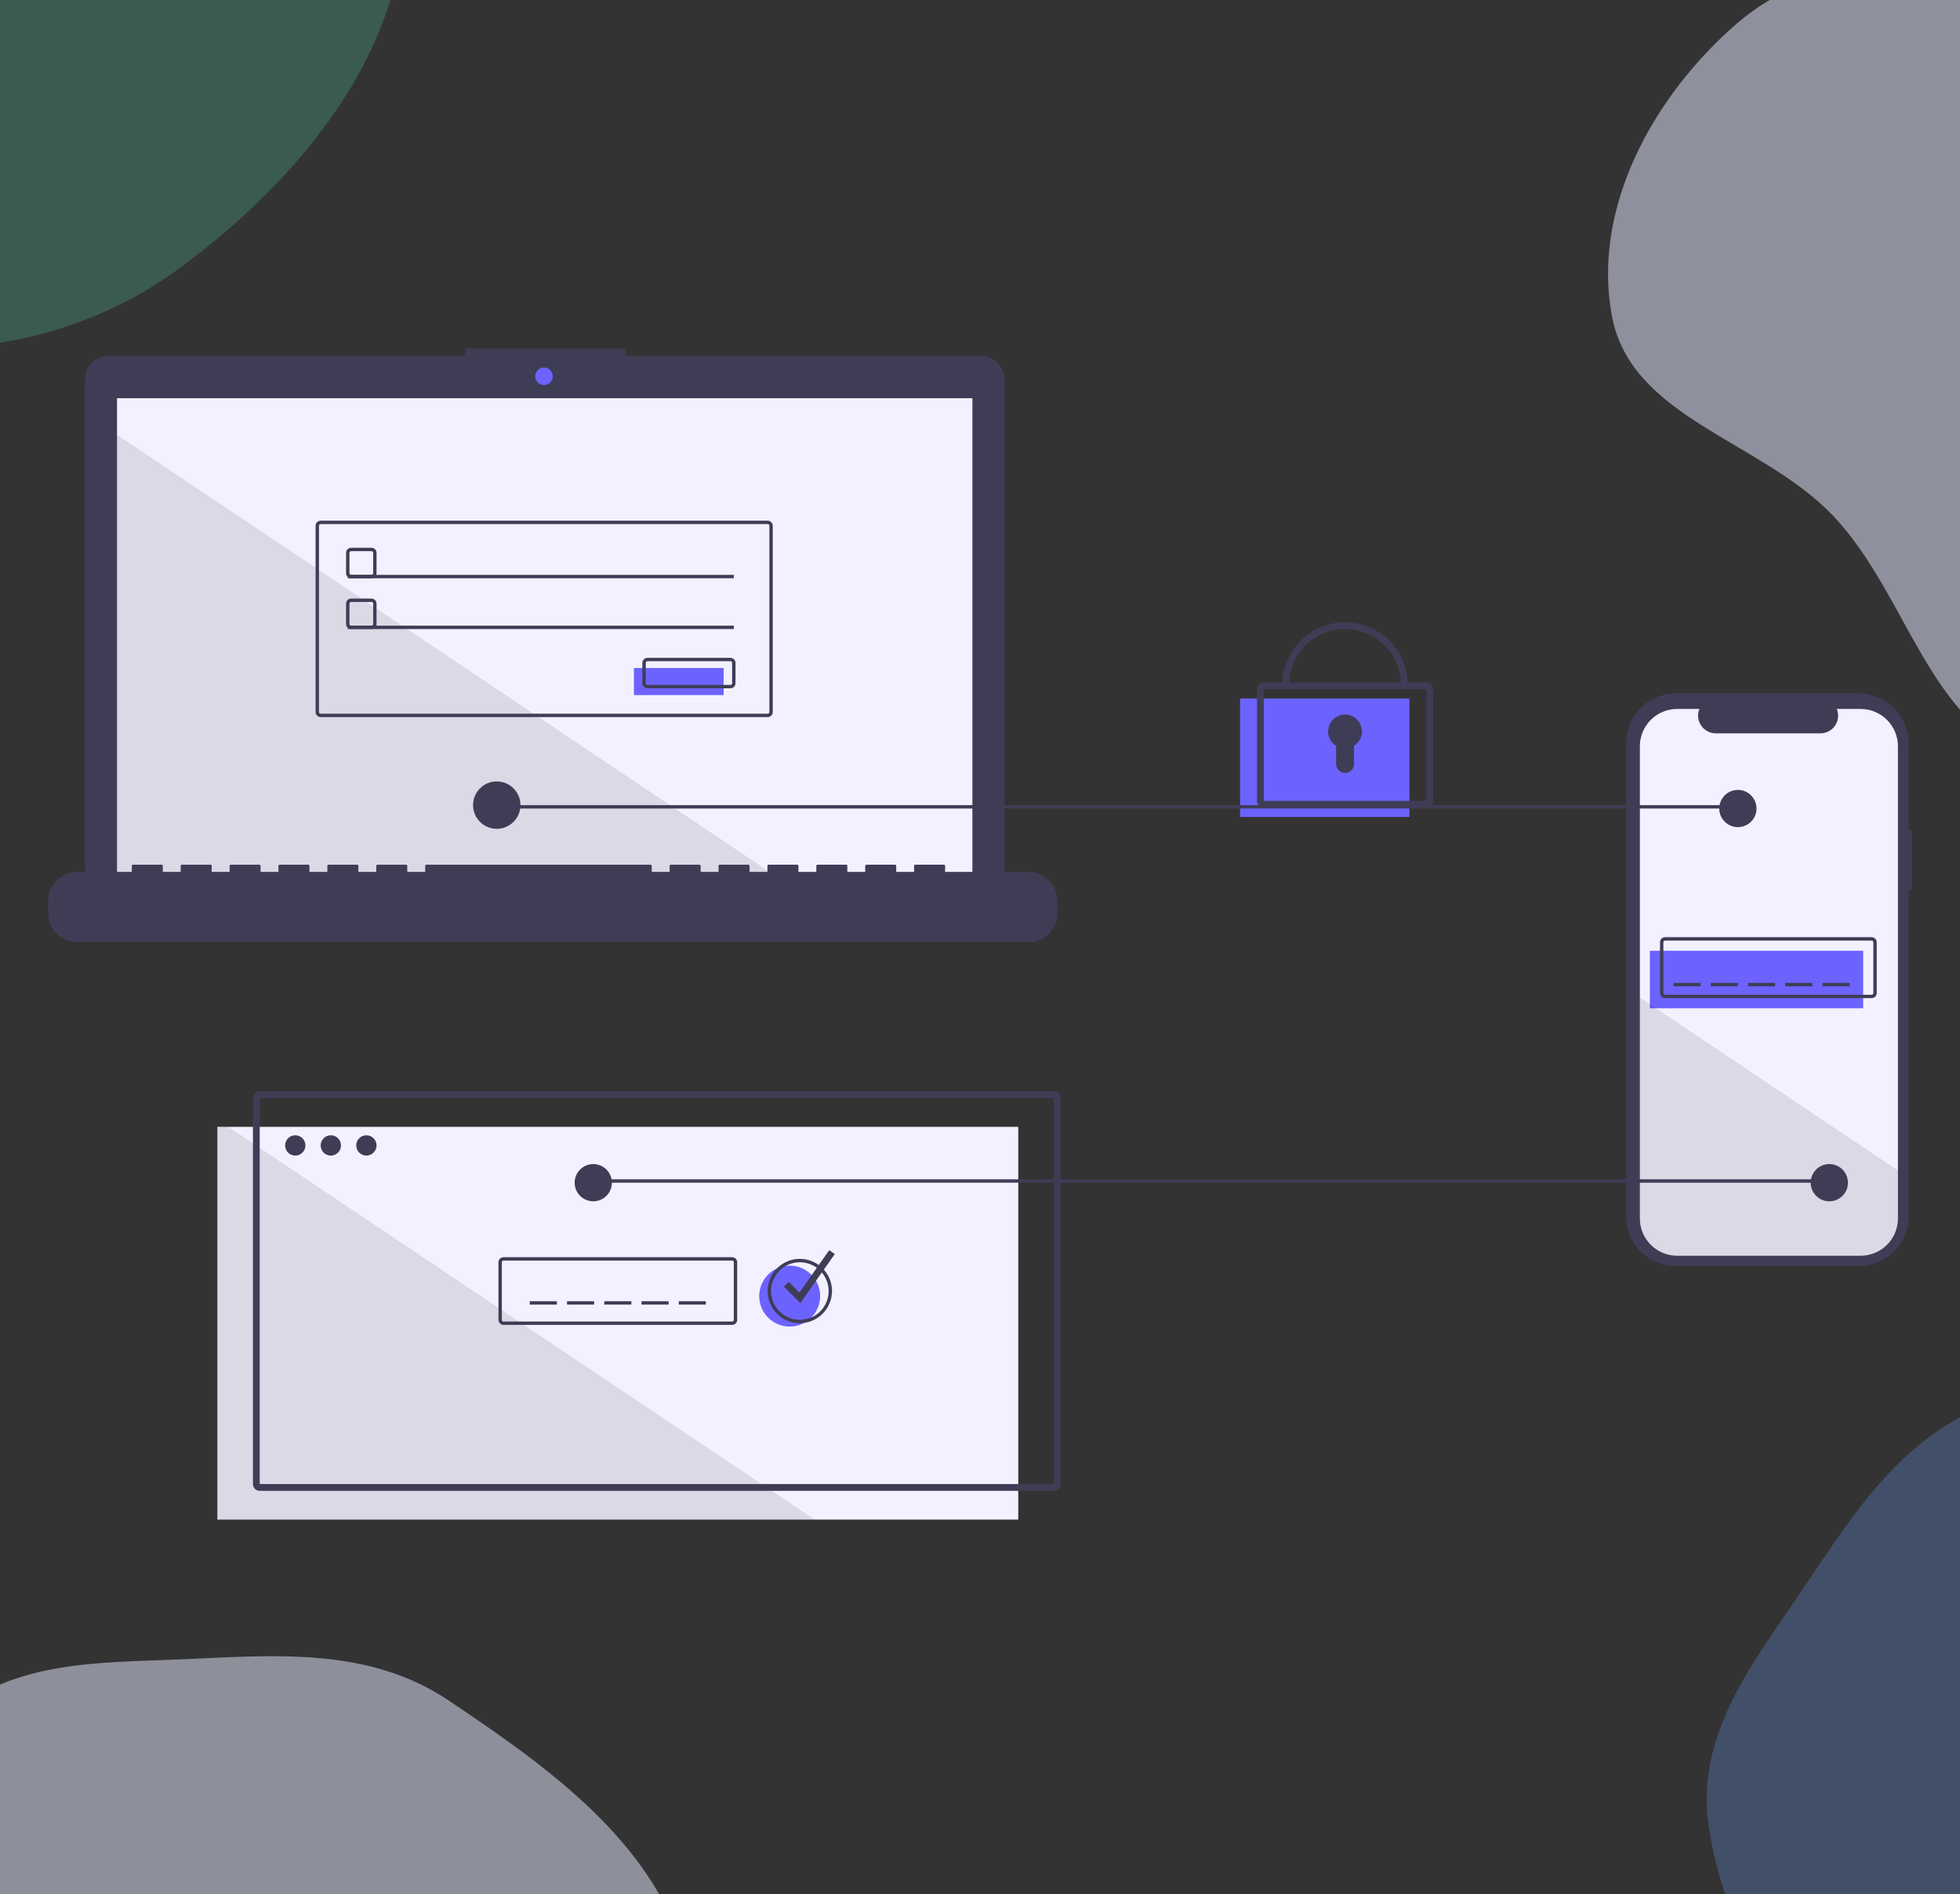
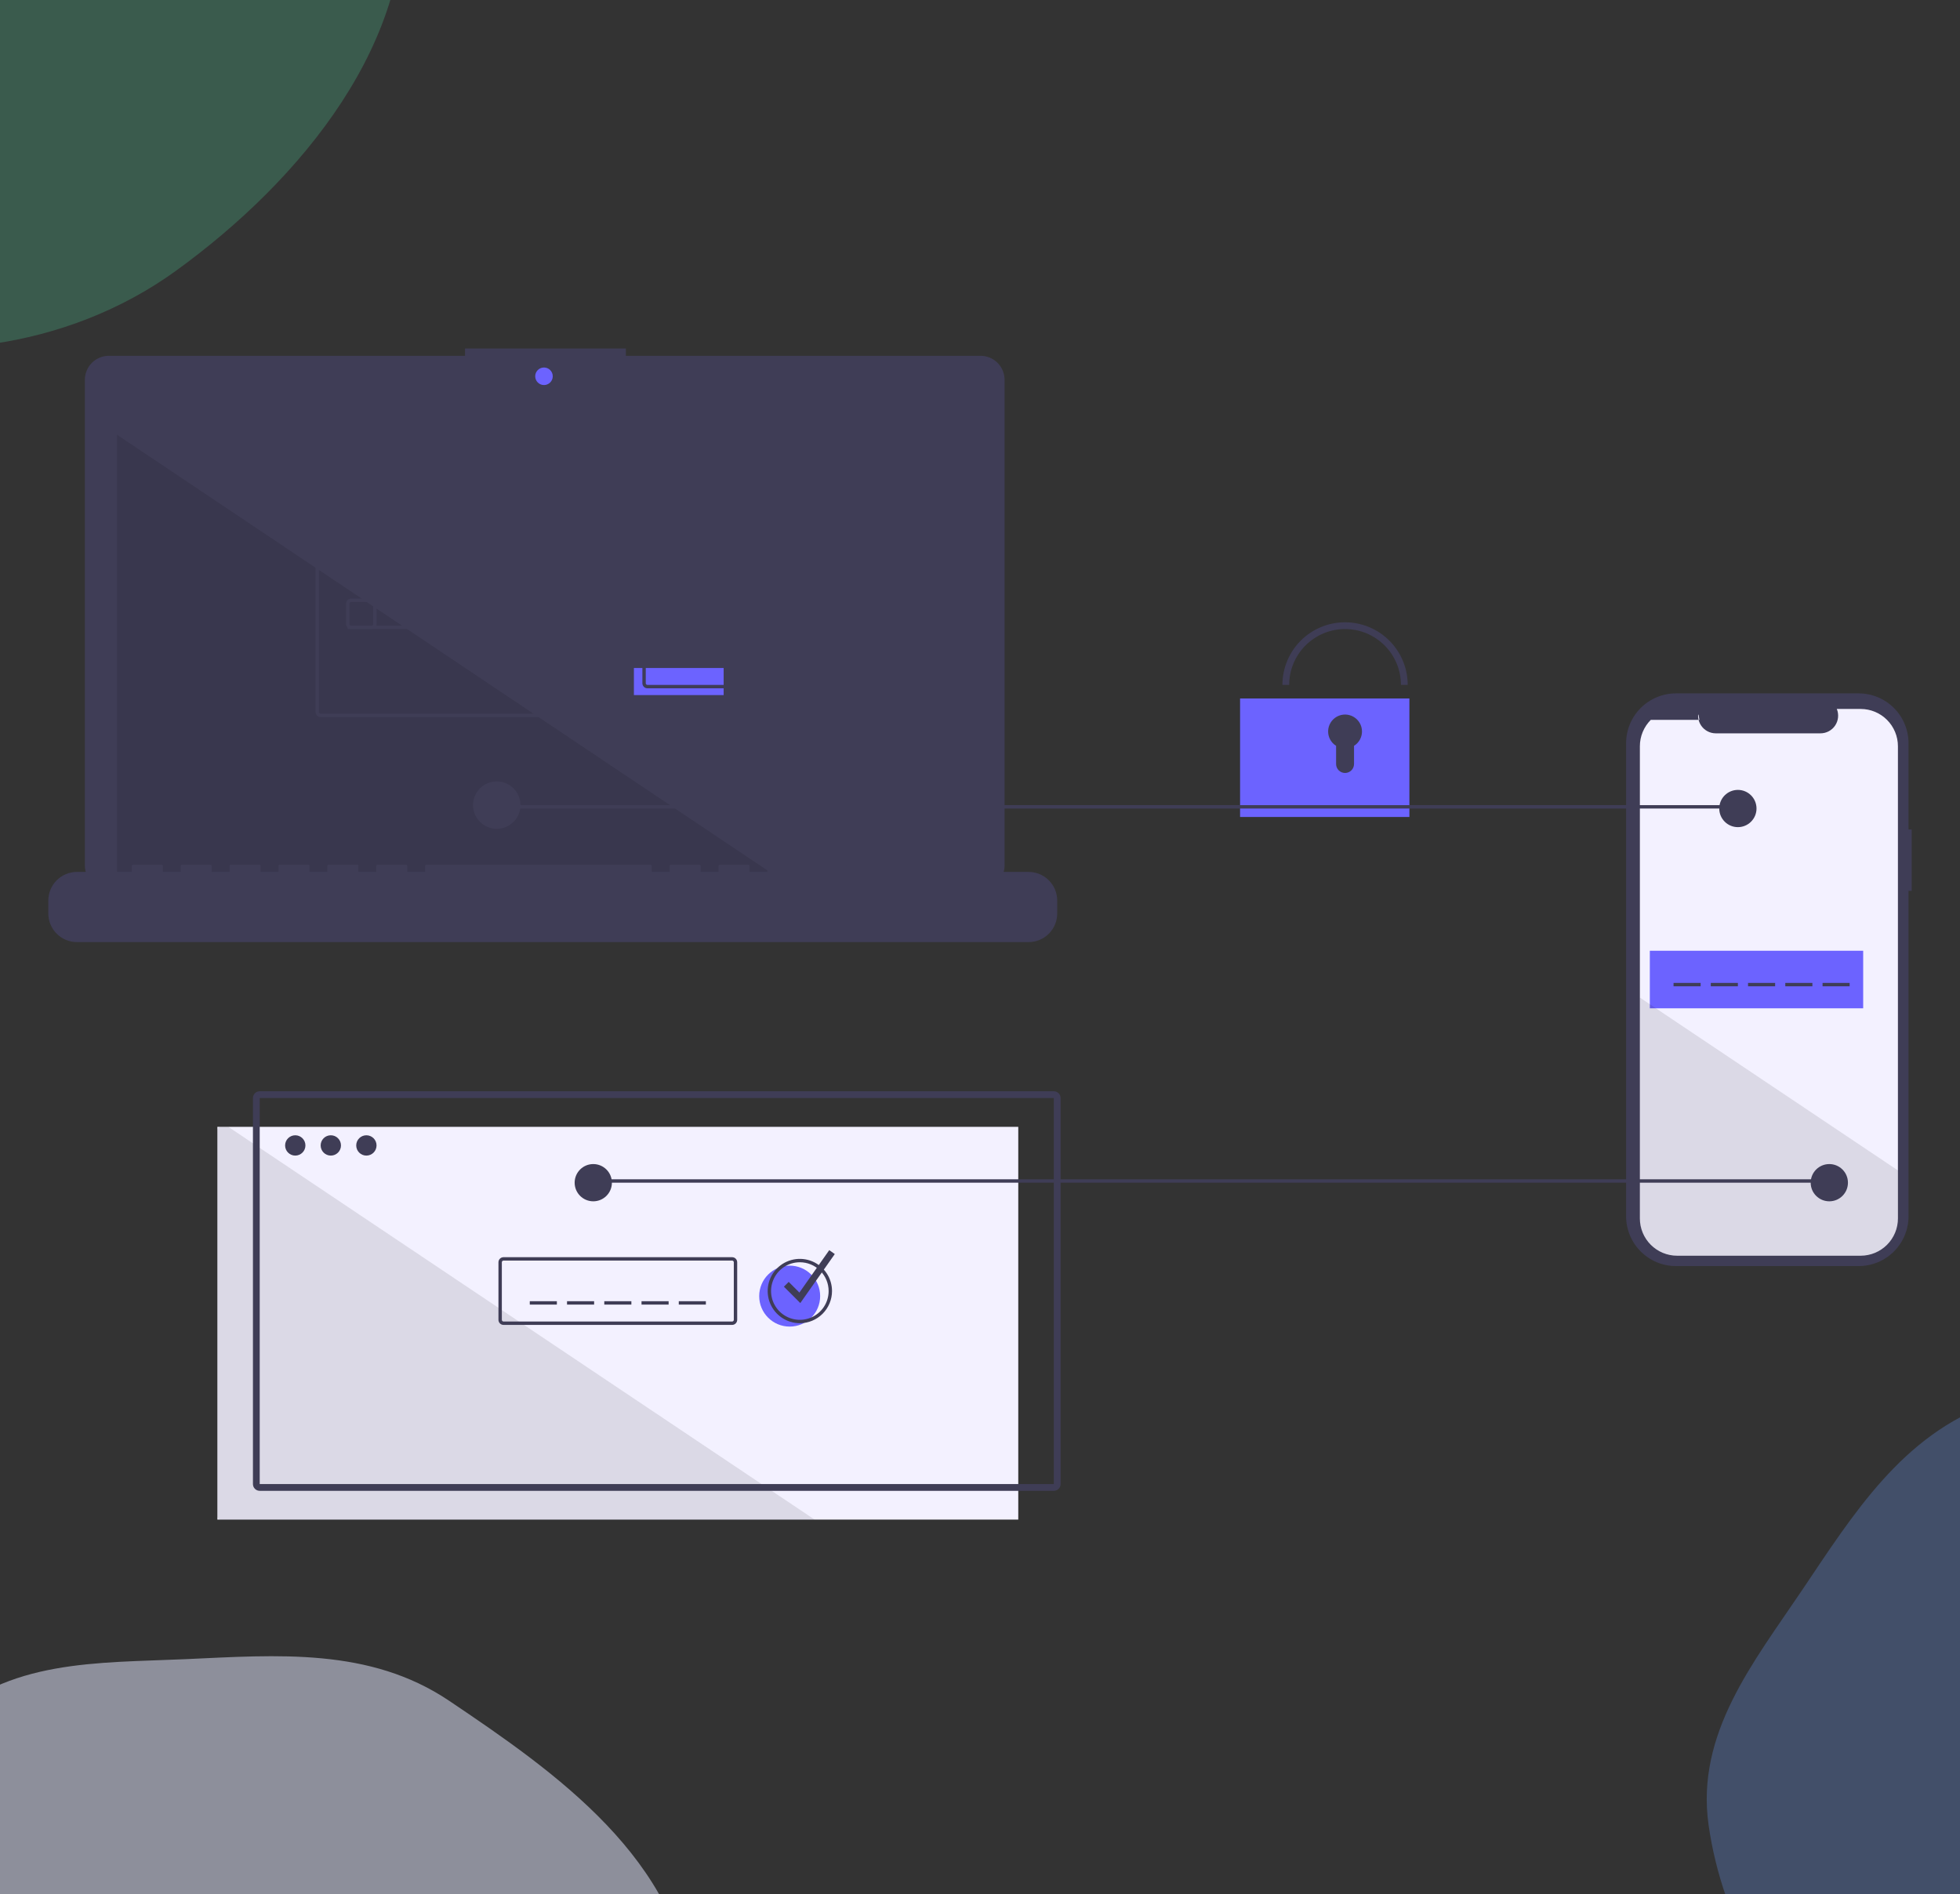
<svg xmlns="http://www.w3.org/2000/svg" width="568" height="549" viewBox="0 0 568 549" fill="none">
  <rect x="0" y="0" width="568" height="549" fill="#333333" stroke="none" />
  <g clip-path="url(#clip0_348_1406)">
-     <path fill-rule="evenodd" clip-rule="evenodd" d="M588.84 -13.086C621.16 -14.365 653.469 -16.747 681.299 -0.299C718.802 21.865 762.489 48.659 766.583 91.96C770.807 136.633 737.03 177.186 700.561 203.439C668.824 226.285 626.119 231.79 588.84 219.909C558.758 210.32 552.947 172.324 531.213 149.462C510.673 127.856 472.895 121.194 467.205 91.96C461.075 60.47 479.126 27.731 503.434 6.738C526.409 -13.104 558.479 -11.885 588.84 -13.086Z" fill="#E4E7FF" fill-opacity="0.52" />
    <path fill-rule="evenodd" clip-rule="evenodd" d="M-59.952 -138.086C-27.841 -139.365 4.259 -141.747 31.91 -125.299C69.171 -103.135 112.577 -76.341 116.644 -33.04C120.84 11.633 87.281 52.186 51.047 78.439C19.515 101.285 -22.915 106.79 -59.952 94.909C-89.84 85.32 -95.614 47.324 -117.208 24.462C-137.615 2.856 -175.15 -3.806 -180.803 -33.04C-186.893 -64.53 -168.959 -97.269 -144.807 -118.262C-121.98 -138.104 -90.118 -136.885 -59.952 -138.086Z" fill="#4BB989" fill-opacity="0.3" />
    <g clip-path="url(#clip1_348_1406)">
      <path d="M553.999 240.396H553.087V215.413C553.087 213.514 552.713 211.634 551.986 209.879C551.26 208.125 550.194 206.531 548.852 205.188C547.509 203.846 545.915 202.78 544.161 202.054C542.406 201.327 540.526 200.953 538.627 200.953H485.696C483.797 200.953 481.917 201.327 480.163 202.054C478.408 202.78 476.814 203.846 475.472 205.188C474.129 206.531 473.064 208.125 472.337 209.879C471.61 211.634 471.236 213.514 471.236 215.413V352.474C471.236 354.373 471.61 356.254 472.337 358.008C473.064 359.762 474.129 361.356 475.472 362.699C476.814 364.042 478.408 365.107 480.163 365.833C481.917 366.56 483.797 366.934 485.696 366.934H538.627C540.526 366.934 542.406 366.56 544.161 365.833C545.915 365.107 547.509 364.042 548.852 362.699C550.194 361.356 551.26 359.762 551.986 358.008C552.713 356.254 553.087 354.373 553.087 352.474V258.18H553.999V240.396Z" fill="#3F3D56" />
-       <path d="M550.011 216.264V353.126C550.011 355.99 548.873 358.737 546.848 360.762C544.822 362.788 542.075 363.926 539.211 363.926H486.026C484.608 363.926 483.203 363.646 481.894 363.103C480.584 362.561 479.393 361.765 478.391 360.762C477.388 359.759 476.593 358.569 476.051 357.258C475.509 355.948 475.23 354.544 475.23 353.126V216.264C475.231 213.401 476.368 210.655 478.392 208.631C480.417 206.606 483.163 205.469 486.026 205.469H492.478C492.161 206.248 492.041 207.092 492.127 207.929C492.214 208.765 492.504 209.567 492.973 210.265C493.442 210.963 494.076 211.535 494.817 211.931C495.559 212.326 496.387 212.534 497.228 212.535H527.552C528.394 212.536 529.223 212.33 529.966 211.935C530.71 211.54 531.344 210.968 531.814 210.27C532.283 209.571 532.573 208.768 532.659 207.93C532.744 207.093 532.621 206.248 532.302 205.469H539.211C542.074 205.469 544.821 206.606 546.846 208.63C548.871 210.654 550.01 213.4 550.011 216.264Z" fill="#F3F1FF" />
+       <path d="M550.011 216.264V353.126C550.011 355.99 548.873 358.737 546.848 360.762C544.822 362.788 542.075 363.926 539.211 363.926H486.026C484.608 363.926 483.203 363.646 481.894 363.103C480.584 362.561 479.393 361.765 478.391 360.762C477.388 359.759 476.593 358.569 476.051 357.258C475.509 355.948 475.23 354.544 475.23 353.126V216.264C475.231 213.401 476.368 210.655 478.392 208.631H492.478C492.161 206.248 492.041 207.092 492.127 207.929C492.214 208.765 492.504 209.567 492.973 210.265C493.442 210.963 494.076 211.535 494.817 211.931C495.559 212.326 496.387 212.534 497.228 212.535H527.552C528.394 212.536 529.223 212.33 529.966 211.935C530.71 211.54 531.344 210.968 531.814 210.27C532.283 209.571 532.573 208.768 532.659 207.93C532.744 207.093 532.621 206.248 532.302 205.469H539.211C542.074 205.469 544.821 206.606 546.846 208.63C548.871 210.654 550.01 213.4 550.011 216.264Z" fill="#F3F1FF" />
      <path d="M539.942 275.543H478.115V292.226H539.942V275.543Z" fill="#6C63FF" />
-       <path d="M542.396 289.278H482.533C482.142 289.278 481.768 289.122 481.492 288.846C481.216 288.57 481.061 288.196 481.061 287.806V273.085C481.061 272.695 481.216 272.321 481.492 272.045C481.768 271.769 482.142 271.614 482.533 271.613H542.396C542.787 271.614 543.161 271.769 543.437 272.045C543.713 272.321 543.868 272.695 543.868 273.085V287.806C543.868 288.196 543.713 288.57 543.437 288.846C543.161 289.122 542.787 289.278 542.396 289.278ZM482.533 272.595C482.403 272.595 482.278 272.647 482.186 272.739C482.094 272.831 482.042 272.955 482.042 273.085V287.806C482.042 287.936 482.094 288.061 482.186 288.153C482.278 288.245 482.402 288.297 482.533 288.297H542.396C542.526 288.297 542.651 288.245 542.743 288.153C542.835 288.061 542.887 287.936 542.887 287.806V273.085C542.887 272.955 542.835 272.831 542.743 272.739C542.651 272.647 542.526 272.595 542.396 272.595H482.533Z" fill="#3F3D56" />
      <path d="M492.837 284.863H484.986V285.845H492.837V284.863Z" fill="#3F3D56" />
      <path d="M503.632 284.863H495.781V285.845H503.632V284.863Z" fill="#3F3D56" />
      <path d="M514.425 284.863H506.574V285.845H514.425V284.863Z" fill="#3F3D56" />
      <path d="M525.222 284.863H517.371V285.845H525.222V284.863Z" fill="#3F3D56" />
      <path d="M536.017 284.863H528.166V285.845H536.017V284.863Z" fill="#3F3D56" />
      <path opacity="0.1" d="M550.011 339.212V353.128C550.011 355.992 548.873 358.739 546.848 360.765C544.822 362.79 542.075 363.928 539.211 363.928H486.026C484.608 363.928 483.203 363.648 481.894 363.106C480.584 362.563 479.393 361.767 478.391 360.764C477.388 359.761 476.593 358.571 476.051 357.261C475.509 355.95 475.23 354.546 475.23 353.128V289.113L550.011 339.212Z" fill="black" />
      <path d="M295.09 326.574H62.996V440.413H295.09V326.574Z" fill="#F3F1FF" />
      <path opacity="0.1" d="M236.086 440.413H63.977C63.717 440.413 63.468 440.309 63.284 440.125C63.1 439.941 62.997 439.692 62.996 439.432V327.556C62.997 327.296 63.1 327.046 63.284 326.863C63.468 326.679 63.717 326.575 63.977 326.574H66.156L236.086 440.413Z" fill="black" />
      <path d="M530.129 341.781H170.457V342.763H530.129V341.781Z" fill="#3F3D56" />
      <path d="M284.169 103.119H181.375V101H134.764V103.119H31.547C30.634 103.119 29.73 103.299 28.886 103.648C28.043 103.997 27.276 104.51 26.63 105.155C25.985 105.801 25.473 106.567 25.123 107.411C24.774 108.255 24.594 109.159 24.594 110.072V250.828C24.594 252.672 25.326 254.441 26.63 255.745C27.934 257.049 29.703 257.781 31.547 257.781H284.169C286.013 257.781 287.781 257.049 289.085 255.745C290.389 254.441 291.122 252.672 291.122 250.828V110.072C291.122 109.159 290.942 108.255 290.593 107.411C290.243 106.567 289.731 105.801 289.085 105.155C288.44 104.51 287.673 103.997 286.829 103.648C285.986 103.299 285.082 103.119 284.169 103.119Z" fill="#3F3D56" />
-       <path d="M281.796 115.406H33.916V255.242H281.796V115.406Z" fill="#F3F1FF" />
      <path d="M157.644 111.593C159.048 111.593 160.186 110.454 160.186 109.05C160.186 107.646 159.048 106.508 157.644 106.508C156.24 106.508 155.102 107.646 155.102 109.05C155.102 110.454 156.24 111.593 157.644 111.593Z" fill="#6C63FF" />
      <path d="M107.649 167.59H101.761C101.371 167.59 100.997 167.435 100.721 167.159C100.445 166.883 100.289 166.508 100.289 166.118V160.23C100.289 159.84 100.445 159.465 100.721 159.189C100.997 158.913 101.371 158.758 101.761 158.758H107.649C108.04 158.758 108.414 158.913 108.69 159.189C108.966 159.465 109.121 159.84 109.121 160.23V166.118C109.121 166.508 108.966 166.883 108.69 167.159C108.414 167.435 108.04 167.59 107.649 167.59ZM101.761 159.739C101.631 159.739 101.506 159.791 101.414 159.883C101.322 159.975 101.271 160.1 101.27 160.23V166.118C101.271 166.248 101.322 166.373 101.414 166.465C101.506 166.557 101.631 166.609 101.761 166.609H107.649C107.779 166.609 107.904 166.557 107.996 166.465C108.088 166.373 108.14 166.248 108.14 166.118V160.23C108.14 160.1 108.088 159.975 107.996 159.883C107.904 159.791 107.779 159.739 107.649 159.739H101.761Z" fill="#3F3D56" />
      <path d="M212.654 166.609H100.777V167.591H212.654V166.609Z" fill="#3F3D56" />
      <path d="M209.709 193.598H183.703V201.449H209.709V193.598Z" fill="#6C63FF" />
      <path d="M211.674 199.485H187.63C187.24 199.484 186.866 199.329 186.59 199.053C186.314 198.777 186.159 198.403 186.158 198.013V192.124C186.159 191.734 186.314 191.36 186.59 191.084C186.866 190.808 187.24 190.653 187.63 190.652H211.674C212.064 190.653 212.438 190.808 212.714 191.084C212.99 191.36 213.145 191.734 213.146 192.124V198.013C213.145 198.403 212.99 198.777 212.714 199.053C212.438 199.329 212.064 199.484 211.674 199.485ZM187.63 191.634C187.5 191.634 187.375 191.686 187.283 191.778C187.191 191.87 187.14 191.994 187.14 192.124V198.013C187.14 198.143 187.191 198.267 187.283 198.359C187.375 198.451 187.5 198.503 187.63 198.503H211.674C211.804 198.503 211.929 198.451 212.021 198.359C212.113 198.267 212.164 198.143 212.165 198.013V192.124C212.164 191.994 212.113 191.87 212.021 191.778C211.929 191.686 211.804 191.634 211.674 191.634H187.63Z" fill="#3F3D56" />
      <path d="M408.438 202.426H359.369V236.774H408.438V202.426Z" fill="#6C63FF" />
-       <path d="M413.346 234.076H366.24C365.72 234.076 365.221 233.869 364.853 233.501C364.485 233.133 364.278 232.634 364.277 232.114V199.728C364.278 199.208 364.485 198.709 364.853 198.341C365.221 197.973 365.72 197.766 366.24 197.766H413.346C413.866 197.766 414.365 197.973 414.733 198.341C415.101 198.709 415.308 199.208 415.309 199.728V232.114C415.308 232.634 415.101 233.133 414.733 233.501C414.365 233.869 413.866 234.076 413.346 234.076ZM366.24 199.728V232.114H413.347L413.346 199.728H366.24Z" fill="#3F3D56" />
      <path d="M407.947 198.503H405.985C405.985 194.208 404.279 190.09 401.242 187.053C398.205 184.016 394.087 182.31 389.792 182.31C385.498 182.31 381.379 184.016 378.342 187.053C375.305 190.09 373.599 194.208 373.599 198.503H371.637C371.637 193.688 373.55 189.07 376.954 185.665C380.359 182.26 384.977 180.348 389.792 180.348C394.607 180.348 399.225 182.26 402.63 185.665C406.035 189.07 407.947 193.688 407.947 198.503Z" fill="#3F3D56" />
      <path d="M394.699 211.999C394.7 211.144 394.478 210.304 394.054 209.562C393.631 208.82 393.021 208.201 392.285 207.767C391.549 207.332 390.713 207.098 389.858 207.086C389.004 207.075 388.161 207.287 387.414 207.701C386.666 208.115 386.04 208.717 385.597 209.447C385.153 210.178 384.909 211.011 384.886 211.865C384.864 212.72 385.065 213.565 385.47 214.317C385.875 215.07 386.469 215.704 387.194 216.156V221.423C387.194 221.764 387.261 222.102 387.392 222.417C387.522 222.732 387.714 223.018 387.955 223.259C388.196 223.501 388.483 223.692 388.798 223.823C389.113 223.953 389.451 224.02 389.792 224.02C390.481 224.02 391.142 223.747 391.629 223.259C392.116 222.772 392.39 222.112 392.39 221.423V216.156C393.096 215.716 393.678 215.104 394.082 214.376C394.486 213.649 394.699 212.831 394.699 211.999Z" fill="#3F3D56" />
      <path d="M161.378 377.113H153.527V378.095H161.378V377.113Z" fill="#3F3D56" />
      <path d="M172.173 377.113H164.322V378.095H172.173V377.113Z" fill="#3F3D56" />
      <path d="M182.97 377.113H175.119V378.095H182.97V377.113Z" fill="#3F3D56" />
      <path d="M193.763 377.113H185.912V378.095H193.763V377.113Z" fill="#3F3D56" />
      <path d="M204.558 377.113H196.707V378.095H204.558V377.113Z" fill="#3F3D56" />
      <path d="M305.395 432.067H75.263C74.743 432.067 74.244 431.86 73.876 431.492C73.508 431.124 73.301 430.625 73.301 430.105V318.228C73.301 317.708 73.508 317.209 73.876 316.841C74.244 316.473 74.743 316.266 75.263 316.266H305.395C305.915 316.266 306.414 316.473 306.782 316.841C307.15 317.209 307.357 317.708 307.358 318.228V430.105C307.357 430.625 307.15 431.124 306.782 431.492C306.414 431.86 305.915 432.067 305.395 432.067ZM75.263 318.228V430.105H305.396L305.395 318.228H75.263Z" fill="#3F3D56" />
      <path d="M85.567 334.912C87.193 334.912 88.511 333.594 88.511 331.968C88.511 330.342 87.193 329.023 85.567 329.023C83.941 329.023 82.623 330.342 82.623 331.968C82.623 333.594 83.941 334.912 85.567 334.912Z" fill="#3F3D56" />
      <path d="M95.87 334.912C97.496 334.912 98.814 333.594 98.814 331.968C98.814 330.342 97.496 329.023 95.87 329.023C94.244 329.023 92.926 330.342 92.926 331.968C92.926 333.594 94.244 334.912 95.87 334.912Z" fill="#3F3D56" />
      <path d="M106.177 334.912C107.803 334.912 109.121 333.594 109.121 331.968C109.121 330.342 107.803 329.023 106.177 329.023C104.551 329.023 103.232 330.342 103.232 331.968C103.232 333.594 104.551 334.912 106.177 334.912Z" fill="#3F3D56" />
      <path d="M212.164 383.983H145.921C145.531 383.982 145.157 383.827 144.881 383.551C144.605 383.275 144.45 382.901 144.449 382.511V365.828C144.45 365.437 144.605 365.063 144.881 364.787C145.157 364.511 145.531 364.356 145.921 364.355H212.164C212.554 364.356 212.928 364.511 213.204 364.787C213.48 365.063 213.635 365.437 213.636 365.828V382.511C213.635 382.901 213.48 383.275 213.204 383.551C212.928 383.827 212.554 383.982 212.164 383.983ZM145.921 365.337C145.791 365.337 145.666 365.389 145.574 365.481C145.482 365.573 145.431 365.697 145.431 365.828V382.511C145.431 382.641 145.482 382.766 145.574 382.858C145.666 382.95 145.791 383.001 145.921 383.002H212.164C212.294 383.001 212.419 382.95 212.511 382.858C212.603 382.766 212.654 382.641 212.655 382.511V365.828C212.654 365.697 212.603 365.573 212.511 365.481C212.419 365.389 212.294 365.337 212.164 365.337H145.921Z" fill="#3F3D56" />
      <path d="M228.846 384.469C233.724 384.469 237.678 380.515 237.678 375.637C237.678 370.759 233.724 366.805 228.846 366.805C223.968 366.805 220.014 370.759 220.014 375.637C220.014 380.515 223.968 384.469 228.846 384.469Z" fill="#6C63FF" />
      <path d="M231.792 383.49C229.948 383.49 228.145 382.943 226.612 381.919C225.079 380.894 223.884 379.438 223.178 377.735C222.473 376.031 222.288 374.156 222.648 372.348C223.008 370.539 223.896 368.878 225.199 367.574C226.503 366.271 228.164 365.383 229.973 365.023C231.781 364.663 233.656 364.848 235.36 365.553C237.063 366.259 238.519 367.454 239.544 368.987C240.568 370.52 241.115 372.323 241.115 374.167C241.112 376.639 240.129 379.008 238.381 380.756C236.633 382.504 234.264 383.487 231.792 383.49ZM231.792 365.825C230.142 365.825 228.529 366.314 227.157 367.231C225.786 368.148 224.716 369.45 224.085 370.975C223.454 372.499 223.289 374.176 223.61 375.794C223.932 377.412 224.727 378.899 225.893 380.065C227.06 381.232 228.546 382.026 230.164 382.348C231.783 382.67 233.46 382.505 234.984 381.873C236.508 381.242 237.811 380.173 238.728 378.801C239.644 377.429 240.133 375.817 240.133 374.167C240.131 371.955 239.251 369.835 237.688 368.271C236.124 366.707 234.003 365.828 231.792 365.825Z" fill="#3F3D56" />
      <path d="M231.922 377.649L227.172 372.899L228.56 371.511L231.66 374.611L240.312 362.316L241.917 363.446L231.922 377.649Z" fill="#3F3D56" />
      <path opacity="0.1" d="M226.839 255.242H33.916V126L226.839 255.242Z" fill="black" />
      <path d="M298.081 252.698H273.89V250.955C273.89 250.91 273.881 250.865 273.863 250.823C273.846 250.781 273.82 250.743 273.788 250.711C273.756 250.679 273.718 250.653 273.676 250.636C273.634 250.618 273.589 250.609 273.544 250.609H265.25C265.204 250.609 265.159 250.618 265.117 250.636C265.075 250.653 265.037 250.679 265.005 250.711C264.973 250.743 264.948 250.781 264.93 250.823C264.913 250.865 264.904 250.91 264.904 250.955V252.698H259.72V250.955C259.72 250.91 259.711 250.865 259.694 250.823C259.676 250.781 259.651 250.743 259.619 250.711C259.587 250.679 259.549 250.653 259.507 250.636C259.465 250.618 259.42 250.609 259.374 250.609H251.08C251.035 250.609 250.99 250.618 250.948 250.636C250.906 250.653 250.868 250.679 250.836 250.711C250.804 250.743 250.778 250.781 250.761 250.823C250.743 250.865 250.735 250.91 250.735 250.955V252.698H245.551V250.955C245.551 250.91 245.542 250.865 245.524 250.823C245.507 250.781 245.481 250.743 245.449 250.711C245.417 250.679 245.379 250.653 245.337 250.636C245.295 250.618 245.25 250.609 245.205 250.609H236.911C236.865 250.609 236.82 250.618 236.778 250.636C236.736 250.653 236.698 250.679 236.666 250.711C236.634 250.743 236.609 250.781 236.591 250.823C236.574 250.865 236.565 250.91 236.565 250.955V252.698H231.381V250.955C231.381 250.91 231.372 250.865 231.355 250.823C231.337 250.781 231.312 250.743 231.28 250.711C231.248 250.679 231.21 250.653 231.168 250.636C231.126 250.618 231.081 250.609 231.035 250.609H222.741C222.696 250.609 222.651 250.618 222.609 250.636C222.567 250.653 222.529 250.679 222.497 250.711C222.465 250.743 222.439 250.781 222.422 250.823C222.404 250.865 222.395 250.91 222.395 250.955V252.698H217.212V250.955C217.212 250.91 217.203 250.865 217.185 250.823C217.168 250.781 217.142 250.743 217.11 250.711C217.078 250.679 217.04 250.653 216.998 250.636C216.956 250.618 216.911 250.609 216.866 250.609H208.572C208.526 250.609 208.481 250.618 208.439 250.636C208.397 250.653 208.359 250.679 208.327 250.711C208.295 250.743 208.27 250.781 208.252 250.823C208.235 250.865 208.226 250.91 208.226 250.955V252.698H203.042V250.955C203.042 250.91 203.033 250.865 203.016 250.823C202.998 250.781 202.973 250.743 202.941 250.711C202.909 250.679 202.871 250.653 202.829 250.636C202.787 250.618 202.742 250.609 202.696 250.609H194.402C194.357 250.609 194.312 250.618 194.27 250.636C194.228 250.653 194.19 250.679 194.158 250.711C194.126 250.743 194.1 250.781 194.083 250.823C194.065 250.865 194.056 250.91 194.056 250.955V252.698H188.872V250.955C188.872 250.91 188.864 250.865 188.846 250.823C188.829 250.781 188.803 250.743 188.771 250.711C188.739 250.679 188.701 250.653 188.659 250.636C188.617 250.618 188.572 250.609 188.527 250.609H123.555C123.509 250.609 123.464 250.618 123.422 250.636C123.38 250.653 123.342 250.679 123.31 250.711C123.278 250.743 123.253 250.781 123.235 250.823C123.218 250.865 123.209 250.91 123.209 250.955V252.698H118.025V250.955C118.025 250.91 118.016 250.865 117.999 250.823C117.981 250.781 117.956 250.743 117.924 250.711C117.892 250.679 117.854 250.653 117.812 250.636C117.77 250.618 117.725 250.609 117.679 250.609H109.385C109.34 250.609 109.295 250.618 109.253 250.636C109.211 250.653 109.173 250.679 109.141 250.711C109.109 250.743 109.083 250.781 109.066 250.823C109.048 250.865 109.039 250.91 109.039 250.955V252.698H103.855V250.955C103.855 250.91 103.846 250.865 103.829 250.823C103.812 250.781 103.786 250.743 103.754 250.711C103.722 250.679 103.684 250.653 103.642 250.636C103.6 250.618 103.555 250.609 103.51 250.609H95.216C95.17 250.609 95.125 250.618 95.083 250.636C95.041 250.653 95.003 250.679 94.971 250.711C94.939 250.743 94.914 250.781 94.896 250.823C94.879 250.865 94.87 250.91 94.87 250.955V252.698H89.686V250.955C89.686 250.91 89.677 250.865 89.66 250.823C89.642 250.781 89.617 250.743 89.585 250.711C89.553 250.679 89.514 250.653 89.473 250.636C89.431 250.618 89.386 250.609 89.34 250.609H81.046C81.001 250.609 80.956 250.618 80.914 250.636C80.872 250.653 80.834 250.679 80.802 250.711C80.769 250.743 80.744 250.781 80.727 250.823C80.709 250.865 80.7 250.91 80.7 250.955V252.698H75.516V250.955C75.516 250.91 75.507 250.865 75.49 250.823C75.473 250.781 75.447 250.743 75.415 250.711C75.383 250.679 75.345 250.653 75.303 250.636C75.261 250.618 75.216 250.609 75.171 250.609H66.876C66.831 250.609 66.786 250.618 66.744 250.636C66.702 250.653 66.664 250.679 66.632 250.711C66.6 250.743 66.575 250.781 66.557 250.823C66.54 250.865 66.531 250.91 66.531 250.955V252.698H61.347V250.955C61.347 250.91 61.338 250.865 61.321 250.823C61.303 250.781 61.278 250.743 61.246 250.711C61.214 250.679 61.175 250.653 61.134 250.636C61.092 250.618 61.047 250.609 61.001 250.609H52.707C52.662 250.609 52.617 250.618 52.575 250.636C52.533 250.653 52.495 250.679 52.463 250.711C52.431 250.743 52.405 250.781 52.388 250.823C52.37 250.865 52.361 250.91 52.361 250.955V252.698H47.177V250.955C47.177 250.91 47.168 250.865 47.151 250.823C47.134 250.781 47.108 250.743 47.076 250.711C47.044 250.679 47.006 250.653 46.964 250.636C46.922 250.618 46.877 250.609 46.832 250.609H38.537C38.492 250.609 38.447 250.618 38.405 250.636C38.363 250.653 38.325 250.679 38.293 250.711C38.261 250.743 38.236 250.781 38.218 250.823C38.201 250.865 38.192 250.91 38.192 250.955V252.698H22.294C21.205 252.698 20.127 252.913 19.12 253.329C18.114 253.746 17.2 254.357 16.429 255.127C15.659 255.898 15.048 256.812 14.631 257.818C14.214 258.825 14 259.903 14 260.992V264.743C14 266.943 14.874 269.052 16.429 270.608C17.985 272.163 20.095 273.037 22.294 273.037H298.081C299.171 273.037 300.249 272.823 301.256 272.406C302.262 271.989 303.176 271.378 303.946 270.608C304.717 269.838 305.328 268.923 305.744 267.917C306.161 266.911 306.376 265.832 306.376 264.743V260.992C306.376 259.903 306.161 258.825 305.744 257.818C305.328 256.812 304.717 255.898 303.946 255.127C303.176 254.357 302.262 253.746 301.256 253.329C300.249 252.913 299.171 252.698 298.081 252.698Z" fill="#3F3D56" />
      <path d="M222.47 207.826H92.929C92.539 207.825 92.165 207.67 91.889 207.394C91.613 207.118 91.457 206.744 91.457 206.354V152.378C91.457 151.988 91.613 151.614 91.889 151.338C92.165 151.062 92.539 150.907 92.929 150.906H222.47C222.86 150.907 223.235 151.062 223.511 151.338C223.787 151.614 223.942 151.988 223.942 152.378V206.354C223.942 206.744 223.787 207.118 223.511 207.394C223.235 207.67 222.86 207.825 222.47 207.826ZM92.929 151.888C92.799 151.888 92.674 151.94 92.582 152.032C92.49 152.124 92.439 152.248 92.438 152.378V206.354C92.439 206.484 92.49 206.609 92.582 206.701C92.674 206.793 92.799 206.844 92.929 206.844H222.47C222.6 206.844 222.725 206.793 222.817 206.701C222.909 206.609 222.961 206.484 222.961 206.354V152.378C222.961 152.248 222.909 152.124 222.817 152.032C222.725 151.94 222.6 151.888 222.47 151.888H92.929Z" fill="#3F3D56" />
      <path d="M107.649 182.309H101.761C101.371 182.308 100.997 182.153 100.721 181.877C100.445 181.601 100.289 181.227 100.289 180.837V174.949C100.289 174.558 100.445 174.184 100.721 173.908C100.997 173.632 101.371 173.477 101.761 173.477H107.649C108.04 173.477 108.414 173.632 108.69 173.908C108.966 174.184 109.121 174.558 109.121 174.949V180.837C109.121 181.227 108.966 181.601 108.69 181.877C108.414 182.153 108.04 182.308 107.649 182.309ZM101.761 174.458C101.631 174.458 101.506 174.51 101.414 174.602C101.322 174.694 101.271 174.819 101.27 174.949V180.837C101.271 180.967 101.322 181.092 101.414 181.184C101.506 181.276 101.631 181.327 101.761 181.328H107.649C107.779 181.327 107.904 181.276 107.996 181.184C108.088 181.092 108.14 180.967 108.14 180.837V174.949C108.14 174.819 108.088 174.694 107.996 174.602C107.904 174.51 107.779 174.458 107.649 174.458H101.761Z" fill="#3F3D56" />
      <path d="M212.654 181.328H100.777V182.309H212.654V181.328Z" fill="#3F3D56" />
      <path d="M503.631 233.344H143.959V234.325H503.631V233.344Z" fill="#3F3D56" />
      <path d="M143.957 240.208C147.751 240.208 150.827 237.132 150.827 233.338C150.827 229.544 147.751 226.469 143.957 226.469C140.164 226.469 137.088 229.544 137.088 233.338C137.088 237.132 140.164 240.208 143.957 240.208Z" fill="#3F3D56" />
      <path d="M503.632 239.721C506.613 239.721 509.029 237.304 509.029 234.323C509.029 231.342 506.613 228.926 503.632 228.926C500.651 228.926 498.234 231.342 498.234 234.323C498.234 237.304 500.651 239.721 503.632 239.721Z" fill="#3F3D56" />
      <path d="M530.128 348.162C533.109 348.162 535.526 345.746 535.526 342.765C535.526 339.784 533.109 337.367 530.128 337.367C527.147 337.367 524.73 339.784 524.73 342.765C524.73 345.746 527.147 348.162 530.128 348.162Z" fill="#3F3D56" />
      <path d="M171.929 348.162C174.91 348.162 177.326 345.746 177.326 342.765C177.326 339.784 174.91 337.367 171.929 337.367C168.948 337.367 166.531 339.784 166.531 342.765C166.531 345.746 168.948 348.162 171.929 348.162Z" fill="#3F3D56" />
    </g>
    <path fill-rule="evenodd" clip-rule="evenodd" d="M53.639 480.86C80.38 479.656 107.112 477.414 130.139 492.902C161.169 513.773 197.316 539.004 200.703 579.779C204.198 621.846 176.251 660.034 146.076 684.755C119.817 706.268 84.483 711.452 53.639 700.264C28.749 691.235 23.94 655.455 5.958 633.927C-11.037 613.581 -42.295 607.308 -47.003 579.779C-52.075 550.126 -37.139 519.296 -17.027 499.528C1.983 480.844 28.517 481.992 53.639 480.86Z" fill="#E4E7FF" fill-opacity="0.51" />
    <path fill-rule="evenodd" clip-rule="evenodd" d="M522.186 460.929C537.135 438.723 551.243 415.907 577.395 406.622C612.636 394.109 654.425 380.079 689.207 401.626C725.091 423.856 739.145 469.043 741.05 508.004C742.709 541.91 725.844 573.39 698.495 591.517C676.425 606.144 644.811 588.712 616.808 590.349C590.344 591.896 566.698 613.28 541.774 600.679C514.927 587.104 499.042 556.753 495.128 528.826C491.428 502.429 508.143 481.789 522.186 460.929Z" fill="#6492E7" fill-opacity="0.3" />
  </g>
  <defs>
    <clipPath id="clip0_348_1406">
      <rect width="568" height="549" fill="white" />
    </clipPath>
    <clipPath id="clip1_348_1406">
      <rect width="540" height="339.411" fill="white" transform="translate(14 101)" />
    </clipPath>
  </defs>
</svg>